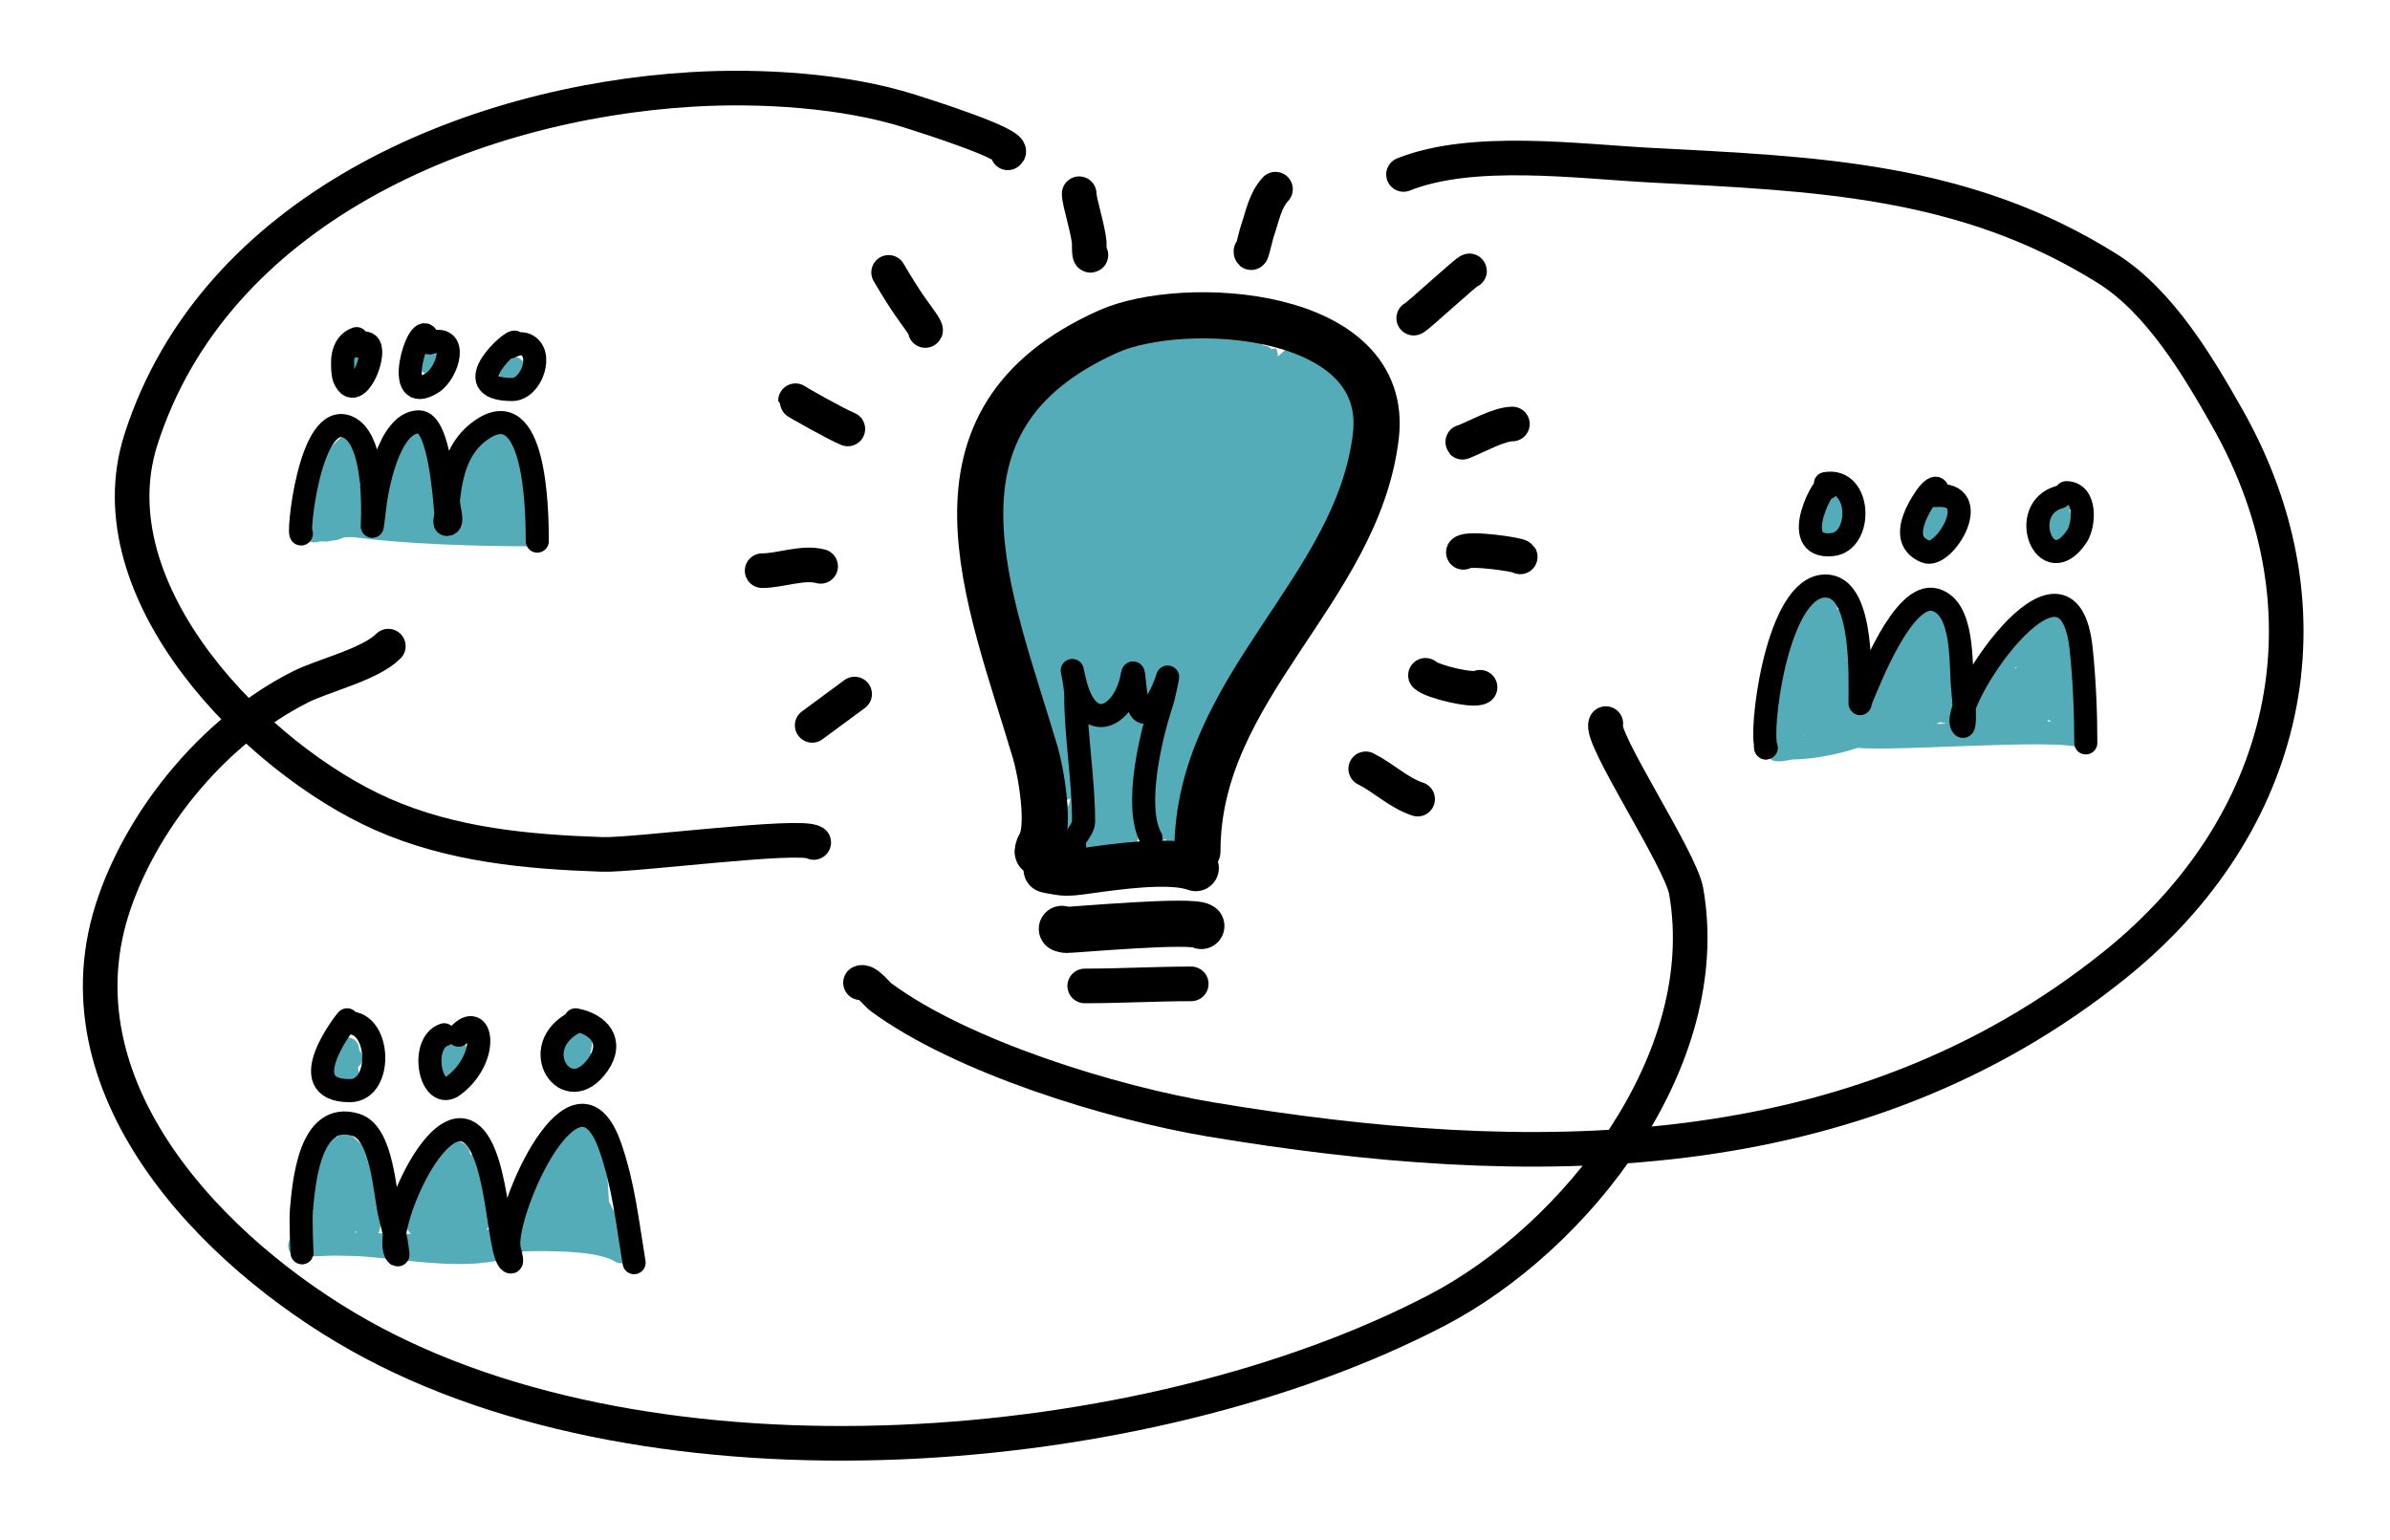
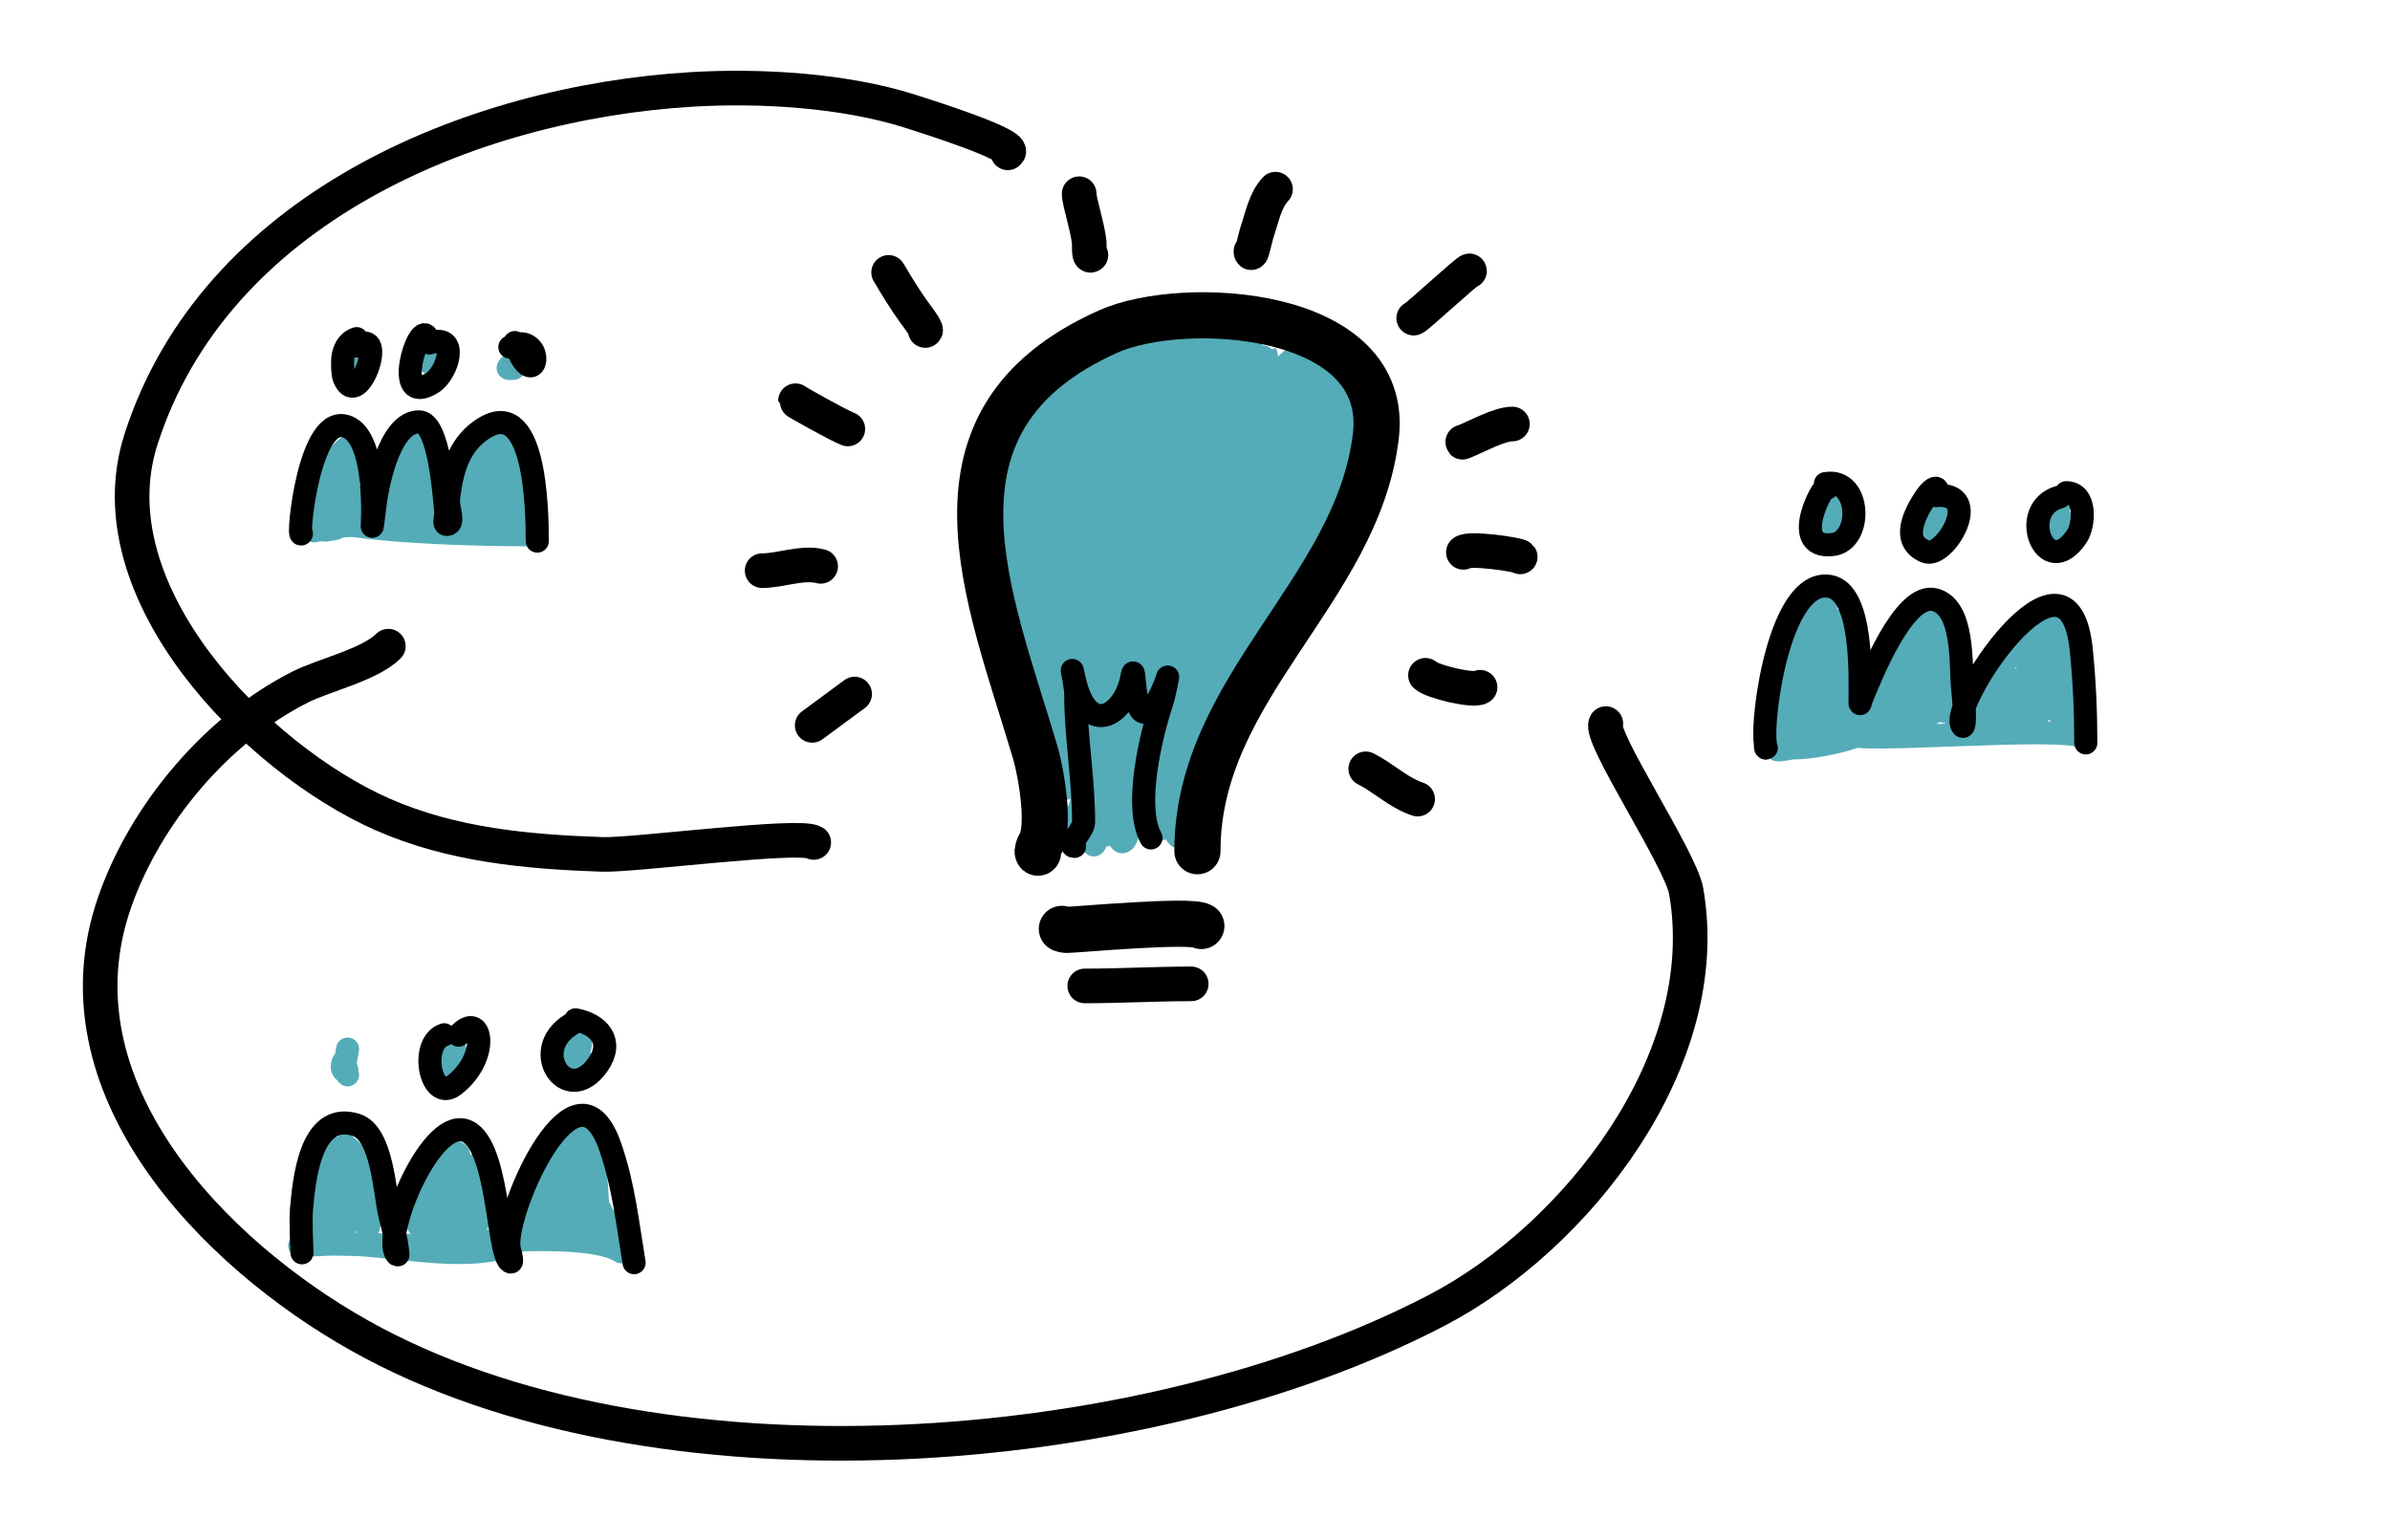
<svg xmlns="http://www.w3.org/2000/svg" width="100%" height="100%" viewBox="0 0 1726 1112" version="1.1" xml:space="preserve" style="fill-rule:evenodd;clip-rule:evenodd;stroke-linecap:round;stroke-linejoin:round;stroke-miterlimit:1.5;">
  <path d="M841.911,275.376C826.409,285.241 766.882,363.088 770.204,374.158C770.5,375.146 772.058,373.154 772.733,372.373C785.526,357.559 796.401,341.392 810.521,327.593C814.684,323.525 826.012,310.403 823.017,315.394C812.977,332.127 794.503,379.662 775.857,386.654C775.212,386.896 778.906,375.381 787.163,354.818C790.895,345.527 824.103,286.27 823.464,282.219C822.501,276.122 813.722,290.033 810.074,295.013C801.186,307.146 793.151,319.874 783.147,331.164C778.769,336.105 766.51,351.553 769.906,345.892C784.46,321.636 797.54,296.702 809.33,270.764C811.689,265.576 811.808,260.54 806.504,266.003C798.661,274.081 791.039,282.372 783.147,290.401C774.117,299.587 775.2,298.832 766.187,307.212C744.092,327.756 780.589,281.926 782.7,276.12C783.671,273.452 776.922,277.222 774.667,278.946C767.502,284.425 761.198,291.013 755.326,297.84C752.408,301.234 746.847,312.73 746.847,308.254C746.847,297.31 775.052,279.141 781.957,271.805C784.41,269.199 792.448,262.32 789.246,263.921C774.743,271.172 735.689,312.011 735.689,329.379C735.689,331.417 738.588,326.472 739.706,324.767C743.996,318.218 748.051,311.908 752.946,305.724C762.46,293.707 773.344,283.133 783.593,271.805C784.019,271.334 785.184,269.825 784.783,270.318C772.779,285.092 727.868,329.636 733.16,350.801C735.032,358.29 742.288,338.344 746.549,331.908C757.897,314.765 771.527,298.871 784.337,282.814C789.438,276.42 803.201,256.83 800.85,264.664C790.457,299.309 723.425,357.977 728.845,392.308C729.227,394.723 739.062,383.622 739.259,383.382C761.968,355.695 781.091,324.964 804.421,297.84C811.468,289.647 822.739,281.149 828.968,271.805C829.222,271.425 830.27,270.559 829.861,270.764C813.598,278.895 745.98,384.413 743.276,400.639C742.782,403.602 753.834,394.709 786.42,346.933C806.272,317.828 829.111,278.332 856.788,255.738C860.964,252.329 852.261,265.582 849.201,270.02C841.112,281.752 841.345,280.415 832.687,293.228C808.929,328.39 759.301,408.927 764.253,413.879C766.56,416.186 858.169,293.362 860.805,291.74C865.737,288.706 854.567,301.507 851.135,306.171C846.924,311.892 837.432,324.353 833.431,330.122C820.069,349.392 806.982,368.904 794.007,388.44C781.046,407.955 757.651,438.938 761.872,443.484C762.25,443.89 762.885,444.513 763.36,444.228C792.679,426.637 816.762,375.559 837.448,348.719C848.239,334.717 847.604,335.233 857.979,321.494C860.136,318.637 865.268,310.03 865.268,313.609C865.268,344.962 775.275,426.713 769.906,469.667C769.652,471.701 773.832,467.995 775.113,466.394C787.348,451.101 798.777,433.971 809.777,417.747C820.495,401.937 893.807,293.401 902.759,295.757C904.47,296.207 888.435,322.406 887.882,323.279C864.837,359.632 839.535,394.664 818.108,432.029C811.377,443.766 809.46,447.552 803.677,458.956C800.411,465.396 790.546,484.414 795.197,478.891C811.632,459.374 824.444,434.493 838.341,413.135C857.264,384.053 876.6,350.705 903.949,328.635C908.717,324.787 898.397,339.588 895.023,344.702C889.061,353.737 883.294,362.9 877.319,371.926C835.547,435.02 800.034,501.944 802.041,503.586C807.01,507.652 810.359,493.785 814.091,488.561C841.284,450.491 865.78,410.585 894.279,373.414C901.773,363.639 909.526,354.156 917.933,345.148C920.036,342.896 926.221,337.059 925.669,340.09C919.85,372.094 807.166,516.72 814.091,533.34C815.049,535.638 817.768,529.948 819.298,527.984C842.115,498.703 856.561,463.132 875.682,431.434C882.844,419.562 891.119,408.428 899.039,397.068C900.971,394.297 907.815,387.308 906.775,390.522C894.752,427.686 863.091,466.023 844.292,500.462C841.555,505.476 822.923,551.689 823.017,551.638C858.222,532.748 881.051,436.871 914.809,407.333C919.604,403.138 908.033,418.124 904.693,423.549C899.279,432.341 893.833,441.115 888.625,450.03C878.076,468.087 832.794,557.378 839.828,563.094C843.376,565.976 859.032,529.023 859.169,528.728C874.598,495.387 891.413,447.242 917.636,421.02C920.169,418.487 915.322,427.836 913.619,430.987C906.658,443.864 899.261,456.541 892.196,469.37C874.965,500.656 855.724,535.697 849.201,571.276C848.653,574.264 852.223,565.964 853.218,563.094C863.407,533.691 873.882,504.208 889.369,477.106C900.325,457.934 903.503,453.71 903.503,454.939C903.503,462.319 886.438,490.258 885.799,491.536C876.211,510.711 868.951,530.661 861.995,550.895C857.25,564.7 851.483,583.978 850.838,579.458C849.234,568.231 863.468,506.242 858.871,524.116C853.628,544.506 843.101,569.063 843.101,590.318C843.101,592.423 844.38,586.293 844.738,584.219C846.561,573.643 848.063,563.155 850.391,552.68C851.172,549.169 854.635,538.96 853.218,542.266C846.149,558.759 842.698,580.625 838.341,598.054C837.52,601.338 839.298,591.327 840.275,588.087C841.448,584.195 844.319,568.327 848.755,566.664C849.495,566.386 846.904,582.079 846.374,584.516C846.041,586.049 843.304,600.772 844.292,594.186C844.535,592.567 847.565,585.753 847.565,586.599C847.565,592.428 854.513,607.978 850.391,603.856C840.12,593.585 856.342,483.703 856.342,464.609C856.342,460.783 855.806,472.243 855.598,476.064C855.012,486.849 853.372,497.548 852.772,508.347C851.838,525.155 861.835,576.254 853.218,590.616C851.088,594.166 849.72,582.97 849.201,578.863C847.316,563.957 848.352,474.287 844.292,471.75C839.606,468.821 829.985,535.826 828.671,547.324C827.82,554.767 820.394,584.584 827.778,590.913C832.128,594.641 832.808,580.474 833.878,574.846C838.463,550.732 841.129,526.211 843.548,501.801C844.144,495.781 846.579,478.416 843.548,483.651C833.199,501.526 830.46,532.194 826.588,551.638C824.331,562.973 822.948,574.482 822.125,586.004C821.906,589.071 820.942,598.066 822.125,595.228C825.674,586.709 837.9,485.446 836.258,482.61C832.626,476.336 830.442,495.962 828.671,502.991C822.638,526.932 818.782,551.303 816.62,575.888C816.159,581.13 815.011,596.364 817.364,591.657C822.819,580.747 823.567,565.651 826.142,553.721C828.877,541.045 833.384,528.566 835.514,515.785C835.858,513.724 837.334,492.387 830.605,500.462C822.377,510.335 798.769,598.659 809.777,607.724C810.516,608.333 811.972,607.51 812.455,606.683C819.79,594.107 837.639,503.266 832.687,498.974C830.117,496.747 827.212,503.238 825.398,506.115C814.507,523.38 809.389,545.837 805.611,565.623C804.626,570.781 798.905,590.365 804.421,594.93C807.894,597.804 813.938,579.847 814.091,579.458C817.303,571.292 842.717,512.137 831.051,505.818C818.766,499.164 790.105,576.863 800.404,589.872C802.019,591.912 807.464,582.193 807.694,581.69C817.074,561.171 822.473,497.332 820.191,497.933C810.809,500.402 797.942,572.589 796.834,583.475C796.795,583.849 794.793,604.467 798.47,603.112C807.829,599.664 811.954,559.288 813.794,551.638C815.224,545.689 830.074,502.73 824.654,499.718C820.156,497.22 815.433,506.926 814.984,507.603C808.268,517.727 780.831,603.208 789.99,610.253C792.104,611.879 823.968,524.286 812.157,516.827C803.733,511.507 790.483,554.188 789.246,557.738C785.253,569.203 772.983,592.343 780.32,605.641C785.222,614.526 788.988,587.174 791.627,577.375C795.983,561.195 800.692,486.483 797.28,484.99C783.063,478.771 778.325,574.392 782.403,576.334C785.965,578.03 789.686,563.942 789.99,562.647C804.603,500.457 793.822,462.475 793.263,462.526C790.168,462.808 745.377,577.001 768.27,592.698C781.68,601.894 791.522,545.677 790.734,499.718C790.534,488.044 792.842,470.347 786.42,459.7C784.636,456.743 779.629,462.639 777.94,465.65C771.111,477.822 752.228,566.129 766.633,569.491C770.067,570.292 769.475,568.637 771.394,565.623C780.957,550.594 785.885,453.719 772.733,442.145C769.618,439.404 766.798,445.751 766.187,447.054C757.556,465.466 756.838,521.609 762.616,522.331C765.902,522.742 765.519,511.376 765.443,510.132C764.113,488.326 756.341,466.94 751.756,445.715C749.564,435.57 747.933,410.675 739.706,417.003C728.659,425.5 740.289,475.496 742.086,487.519C742.879,492.829 741.563,507.085 745.359,503.289C754.973,493.675 711.761,350.661 731.226,318.221C733.322,314.728 731.769,326.351 731.969,330.42C732.398,339.139 733.107,347.881 733.606,356.603C734.556,373.227 729.277,436.334 745.656,446.757C746.315,447.176 749.096,446.374 749.376,446.013C763.335,427.983 760.221,391.608 765.443,370.141C766.918,364.076 771.096,346.047 771.096,352.289C771.096,374.055 762.723,398.023 759.343,419.532C759.102,421.066 756.841,452.18 757.409,451.815C767.552,445.295 770.783,400.035 773.477,389.183C776.077,378.708 775.618,379.937 778.237,370.141C779.374,365.888 783.203,353.284 781.51,357.347C770.855,382.92 764.189,416.899 766.633,444.228C767.04,448.781 768.147,458.665 772.286,456.724C790.653,448.115 781.724,358.979 764.253,363.744C732.759,372.333 752.586,450.84 767.823,466.394C769.907,468.521 776.13,473.857 779.576,470.411C793.938,456.05 771.69,420.763 763.806,407.78C755.029,393.322 743.722,382.176 743.722,385.167C743.722,396.942 787.622,458.243 797.28,473.535C797.74,474.264 801.966,481.866 801.297,481.866C796.663,481.866 802.858,447.67 803.231,445.715C811.429,402.674 824.918,362.521 837.894,320.75C838.26,319.574 848.085,285.79 843.548,285.79C828.438,285.79 799.351,402.451 785.527,418.788C781.611,423.417 786.173,406.677 786.717,400.639C788.075,385.585 788.201,370.646 788.8,355.562C791.205,295.045 792.138,274.976 849.201,253.953C854.073,252.158 842.13,261.662 837.894,264.664C820.635,276.899 804.939,291.112 788.8,304.683C781.261,311.022 773.177,317.121 765.443,323.279C762.921,325.287 756.265,331.964 757.707,329.081C760.607,323.28 851.786,214.991 796.387,265.26C757.242,300.78 814.069,260.148 828.224,252.763C829.091,252.311 839.008,249.159 835.812,253.953C831.506,260.412 824.575,265.616 819.744,271.805C817.932,274.128 811.679,279.661 814.537,278.946C826.643,275.92 840.537,258.464 848.308,249.639C852.921,244.401 865.796,228.269 862.888,234.613C859.709,241.548 810.401,299.641 832.687,283.558C844.744,274.858 854.214,263.491 864.822,253.209C866.677,251.411 874.143,241.308 877.319,241.308C878.001,241.308 870.114,252.633 870.029,252.763C865.904,259.054 861.444,265.105 857.235,271.359C856.845,271.938 852.712,281.093 853.218,280.731C854.676,279.69 855.93,278.388 857.235,277.161C865.157,269.712 872.176,261.353 880.145,253.953C885.175,249.283 895.915,233.849 895.915,240.713C895.915,246.161 871.321,268.734 867.351,273.888C862.827,279.761 848.625,295.999 855.152,292.484C871.548,283.656 884.523,254.495 902.759,249.936C906.411,249.023 898.09,255.861 895.469,258.565C883.939,270.459 873.159,282.156 864.078,296.055C861.567,299.898 853.787,310.687 857.681,308.254C872.49,298.998 887.883,280.761 900.676,268.532C901.107,268.12 914.232,255.839 914.363,256.036C915.494,257.732 911.708,259.13 910.346,260.648C905.311,266.258 864.714,301.082 869.285,308.7C872.017,313.252 877.467,301.922 881.336,298.286C909.904,271.432 926.848,254.537 926.86,254.548C928.886,256.575 923.453,259.161 921.653,261.392C906.349,280.354 887.799,296.81 873.748,316.882C873.257,317.583 872.523,319.765 873.302,319.411C899.491,307.507 915.626,274.835 940.547,259.606C941.176,259.222 943.001,258.226 942.629,258.862C935.295,271.436 886.168,319.851 886.989,321.494C888.211,323.938 894.296,317.15 895.023,316.436C913.516,298.256 942.998,267.597 944.117,269.276C953.856,283.885 888.625,320.687 888.625,339.346C888.625,341.495 892.951,338.475 894.725,337.263C911.61,325.726 941.341,299.336 951.853,282.517C953.136,280.465 948.199,285.719 946.646,287.575C934.269,302.373 890.262,342.932 890.262,361.215C890.262,363.045 910.227,343.054 910.346,342.917C930.03,320.237 951.241,299.155 971.937,277.458C972.665,276.696 975.004,274.575 974.318,275.376C956.549,296.105 937.321,315.692 920.016,336.966C906.764,353.257 890.749,376.455 891.452,375.943C914.156,359.431 926.914,309.326 953.787,300.369C954.964,299.977 940.067,321.549 933.703,333.247C929.081,341.743 905.757,379.754 913.619,389.927C917.088,394.417 937.356,368.588 939.356,366.273C948.75,355.402 958.888,337.507 971.193,329.676C977.415,325.717 963.531,342.285 959.44,348.421C943.995,371.589 932.032,395.986 920.016,421.02C916.458,428.432 912.936,435.84 909.9,443.484C908.921,445.947 906.049,453.276 907.519,451.071C922.844,428.085 928.483,399.552 945.01,376.687C945.642,375.812 960.333,359.615 960.333,360.174C960.333,389.019 913.619,417.526 913.619,448.244C913.619,452.742 918.743,440.85 921.206,437.087C928.349,426.178 935.733,415.261 942.629,404.209C958.638,378.555 994.86,317.352 978.334,284.302C976.746,281.125 966.805,313.331 965.54,316.436C958.523,333.66 926.933,377.875 931.62,396.622C932.933,401.874 937.289,387.344 939.356,382.34C943.128,373.209 946.639,364.026 950.217,354.818C958.194,334.284 982.592,289.225 978.037,266.45C976.918,260.858 967.887,272.241 964.35,276.715C945.694,300.308 929.968,328.688 922.396,357.942C922.115,359.03 918.666,371.65 922.099,372.373C929.364,373.902 973.266,290.307 958.697,279.988C944.204,269.722 918.467,330.46 928.05,333.99C939.8,338.319 969.914,275.398 961.523,263.474C958.406,259.044 951.158,266.269 949.473,268.235C936.031,283.917 902.47,347.417 918.38,366.273C920.985,369.361 933.451,344.179 933.703,343.66C942.581,325.411 946.857,306 951.853,286.385C952.426,284.134 953.353,281.972 953.787,279.69C954.539,275.742 955.585,266.296 951.853,267.789C945.111,270.485 937.579,286.754 936.083,289.36C917.796,321.232 900.667,357.005 888.625,391.713C888.305,392.635 876.472,427.081 883.418,424.888C905.453,417.93 909.138,384.187 926.413,372.67C929.392,370.684 922.043,378.347 920.016,381.299C912.333,392.49 913.232,391.908 904.693,403.168C890.777,421.515 876.853,439.294 866.012,459.7C863.38,464.655 855.7,479.63 858.425,474.725C877.035,441.228 907.283,412.01 929.24,380.257C969.392,322.193 856.023,458.532 853.515,478.593C853.15,481.517 857.649,474.391 859.615,472.196C866.267,464.769 873.122,457.523 879.699,450.03C900.782,426.008 925.203,402.949 943.82,376.984C945.118,375.174 947.964,370.864 945.754,370.587C929.899,368.606 868.137,440.263 853.218,454.344C852.19,455.315 839.81,468.226 837.894,465.353C834.527,460.301 885.168,397.2 893.089,387.696C894.689,385.775 926.078,346.895 926.116,346.933C928.877,349.694 892.517,390.746 890.262,393.795C875.8,413.351 848.019,473.159 824.951,484.693C821.276,486.53 828.867,477.461 831.051,473.981C837.326,463.983 842.835,453.695 848.308,443.186C856.697,427.081 922.042,317.597 913.619,307.956C906.686,300.021 873.167,332.66 869.731,335.776C847.215,356.201 825.304,377.527 802.041,397.068C801.222,397.755 793.366,405.737 790.734,403.763C778.499,394.587 796.09,347.734 796.09,333.693C796.09,332.451 796.382,327.968 794.007,327.593C785.986,326.327 769.833,345.423 764.55,350.801C760.865,354.554 753.392,367.219 753.392,361.959C753.392,353.791 789.956,309.334 777.94,303.642C757.404,293.915 707.725,418.651 732.862,429.648C737.763,431.792 742.7,408.458 743.276,406.292C749.161,384.173 755.589,361.889 758.153,339.049C758.734,333.874 761.236,321.374 755.773,317.923C748.966,313.625 739.694,336.925 738.515,340.09C722.571,382.911 722.665,427.084 743.722,467.882" style="fill:none;stroke:rgb(84,172,184);stroke-width:16.67px;" />
  <path d="M1319.32,433.814C1319.32,431.245 1315.6,435.602 1313.37,437.831C1299.22,451.977 1297.81,471.884 1294.47,490.792C1293.58,495.867 1292.33,500.831 1291.2,505.818C1290.62,508.385 1290.75,516.335 1290.75,513.703C1290.75,494.622 1305.61,464.489 1313.81,447.054C1315.14,444.224 1320.43,440.309 1317.83,438.575C1316,437.357 1302.87,467.39 1302.06,469.667C1295.89,487.053 1292.72,505.134 1286.74,521.885C1286.34,523.002 1285.55,524.884 1285.55,525.902C1285.55,528.462 1285.99,531.372 1285.99,534.084" style="fill:none;stroke:rgb(84,172,184);stroke-width:16.67px;" />
  <path d="M1323.34,366.571C1323.34,371.916 1331.3,386.155 1330.62,380.852C1329.64,373.125 1327.11,371.926 1329.43,371.926" style="fill:none;stroke:rgb(84,172,184);stroke-width:16.67px;" />
  <path d="M1405.16,372.373C1404.54,373.85 1402.52,375.943 1404.71,375.943" style="fill:none;stroke:rgb(84,172,184);stroke-width:16.67px;" />
  <path d="M1401.14,366.273C1397.96,369.985 1393.34,388.511 1400.7,383.828" style="fill:none;stroke:rgb(84,172,184);stroke-width:16.67px;" />
  <path d="M1326.61,372.373C1327.18,373.563 1325.86,372.94 1325.86,374.158" style="fill:none;stroke:rgb(84,172,184);stroke-width:16.67px;" />
  <path d="M1488.92,361.959C1485.62,364.018 1484.51,366.534 1483.56,370.141C1482.29,374.986 1490.24,375.082 1486.39,371.926C1486.25,371.811 1486.09,373.03 1486.09,371.926" style="fill:none;stroke:rgb(84,172,184);stroke-width:16.67px;" />
  <path d="M1402.78,442.145C1402.78,443.328 1399.53,443.677 1398.32,444.228C1374.41,455.095 1355.62,488.065 1355.62,512.661" style="fill:none;stroke:rgb(84,172,184);stroke-width:16.67px;" />
  <path d="M1488.92,446.757C1463.89,462.397 1426.88,487.517 1426.88,521.885" style="fill:none;stroke:rgb(84,172,184);stroke-width:16.67px;" />
  <path d="M253.67,252.465C253.061,252.465 253.373,253.49 253.373,253.953C253.373,258.532 254.064,257.419 255.307,259.904" style="fill:none;stroke:rgb(84,172,184);stroke-width:16.67px;" />
  <path d="M308.12,257.821C306.478,257.821 311.8,261.131 310.501,262.135" style="fill:none;stroke:rgb(84,172,184);stroke-width:16.67px;" />
  <path d="M367.629,264.664C365.379,266.914 369.532,266.003 370.902,266.003" style="fill:none;stroke:rgb(84,172,184);stroke-width:16.67px;" />
  <path d="M259.77,320.006C258.337,318 256.69,319.689 255.009,320.453C239.247,327.617 220.516,368.824 234.032,382.34C237.361,385.669 236.829,373.349 238.049,368.802C241.418,356.246 246.345,343.873 248.463,331.164C248.708,329.692 249.653,326.85 249.653,326.85C249.653,326.85 246.976,347.634 248.166,357.942C248.81,363.524 255.013,353.259 255.753,358.686C256.261,362.412 256.497,366.039 256.497,369.844C256.497,378.981 231.95,382.043 231.95,382.043C231.95,382.043 249.262,378.586 257.836,379.811C290.954,384.542 346.894,386.208 379.679,386.208" style="fill:none;stroke:rgb(84,172,184);stroke-width:16.67px;" />
  <path d="M291.607,326.106C289.283,315.262 273.789,363.7 277.92,367.315C281.501,370.448 297.368,329.379 293.541,329.379C288.136,329.379 290.238,379.166 294.434,365.529C296.776,357.915 298.532,350.566 299.64,342.619C301.793,327.19 302.532,375.057 304.401,359.727C305.047,354.434 308.082,354.206 309.311,359.43C309.811,361.556 310.021,370.069 311.691,371.183" style="fill:none;stroke:rgb(84,172,184);stroke-width:16.67px;" />
  <path d="M252.926,336.222C251.217,353.318 250.542,351.791 247.719,368.058C245.566,380.469 246.537,382.34 234.776,382.34C232.809,382.34 225.863,383.382 227.189,383.382" style="fill:none;stroke:rgb(84,172,184);stroke-width:16.67px;" />
  <path d="M294.731,316.882C293.015,313.451 294.266,316.145 294.731,316.436C306.324,323.681 292.367,355.859 306.038,355.859C318.726,355.859 302.913,317.923 302.913,317.923C302.913,317.923 306.484,328.805 306.484,334.437C306.484,359.499 286.729,373.116 307.674,369.844C312.441,369.099 333.858,361.397 333.858,372.373C333.858,373.563 333.858,377.133 333.858,375.943C333.858,364.022 333.806,341.035 342.635,332.205C343.474,331.367 347.036,327.242 346.355,326.106C346.318,326.044 326.603,380.615 339.957,376.687C345.617,375.022 362.224,331.768 357.215,327.593C356.439,326.946 346.298,377.21 353.644,374.455C359.3,372.335 365.997,331.141 361.976,325.511C356.852,318.337 354.29,391.425 363.612,360.917C369.144,342.814 359.443,322.206 356.025,341.578C352.583,361.081 368.198,313.913 360.488,315.841C343.354,320.124 360.619,372.679 365.992,343.66C369.273,325.944 367.984,381.25 372.092,363.447C373.94,355.437 370.945,326.48 373.729,344.107C375.69,356.527 380.572,372.848 380.572,384.869" style="fill:none;stroke:rgb(84,172,184);stroke-width:16.67px;" />
  <path d="M218.263,899.756C209.127,899.756 236.501,898.417 245.637,898.417C261.528,898.417 277.201,899.459 293.243,899.459C323.752,899.459 423.55,887.397 448.56,904.07" style="fill:none;stroke:rgb(84,172,184);stroke-width:16.67px;" />
  <path d="M237.157,827.157C231.396,842.52 244.375,859.583 241.62,843.968C240.867,839.704 238.178,851.959 237.157,856.167C235.614,862.52 229.912,884.238 237.603,889.045C249.521,896.493 254.198,833.463 246.827,835.042C236.821,837.186 234.947,889.812 240.43,889.342C256.142,887.996 256.882,832.779 244.893,834.596C234.441,836.179 223.874,894.135 236.859,896.186C252.912,898.72 265.173,838.193 249.356,835.786C236.322,833.803 227.236,892.739 236.413,893.657C258.883,895.904 249.356,827.157 249.356,827.157C249.356,827.157 259.229,835.009 260.96,840.695C264.855,853.493 257.748,868.311 262.15,880.416C270.06,902.167 264.719,862.594 265.423,860.481" style="fill:none;stroke:rgb(84,172,184);stroke-width:16.67px;" />
  <path d="M272.267,861.076C272.019,865.391 271.771,869.705 271.523,874.019" style="fill:none;stroke:rgb(84,172,184);stroke-width:16.67px;" />
  <path d="M305.294,867.176C294.526,910.863 312.507,860.933 315.708,850.068C319.495,837.21 301.43,858.78 311.025,871.955C312.418,873.868 313.691,878.531 315.708,877.292C320.424,874.394 314.55,865.297 310.501,861.523C304.701,856.117 300.896,878.134 305.294,884.731C307.311,887.757 339.327,836.825 329.841,832.513C326.433,830.964 320.959,839.244 319.427,841.439C316.113,846.189 319.073,850.647 320.915,845.456C329.146,822.259 297.661,870.999 310.947,877.292C323.59,883.281 340.689,838.388 330.585,837.125C317.842,835.532 315.16,881.709 318.981,886.962C325.142,895.434 356.259,862.099 339.957,847.836C330.404,839.477 322.317,891.752 340.701,885.474C357.413,879.768 346.908,839.903 345.164,840.695C343.09,841.638 345.164,853.826 345.164,855.126C345.164,884.875 370.902,874.075 370.902,899.012C370.902,900.313 359.198,902.037 357.959,902.285C323.32,909.213 281.146,898.417 244.893,898.417" style="fill:none;stroke:rgb(84,172,184);stroke-width:16.67px;" />
  <path d="M412.409,826.413C408.103,830.133 403.574,834.384 400.656,839.356C393.71,851.19 411.138,848.433 412.707,834.001C412.846,832.72 413.307,825.207 410.773,824.926C397.99,823.505 380.155,874.088 389.349,880.863C403.551,891.327 424.226,827.455 416.426,827.455C405.364,827.455 387.839,875.468 399.466,880.119C417.335,887.266 430.077,825.7 418.806,823.587C410.303,821.993 394.898,879.761 406.309,883.392C411.511,885.047 417.557,874.796 419.252,871.193C427.536,853.589 409.421,832.987 424.459,844.266C428.151,847.034 424.906,830.43 424.906,830.43C424.906,830.43 426.422,835.697 427.584,838.166C433.535,850.812 428.057,883.836 438.593,892.615C444.114,897.216 436.149,878.124 432.493,871.937C426.483,861.765 414.711,877.859 424.459,879.077C476.933,885.636 388.539,889.518 373.282,884.433C371.597,883.871 373.866,878.581 374.472,877.292C380.717,864.023 416.449,796.805 429.22,827.455" style="fill:none;stroke:rgb(84,172,184);stroke-width:16.67px;" />
  <path d="M419.252,747.269C419.737,755.213 418.062,760.408 418.062,755.6" style="fill:none;stroke:rgb(84,172,184);stroke-width:16.67px;" />
  <path d="M414.789,754.558C405.413,754.558 412.71,765.692 420.443,766.311" style="fill:none;stroke:rgb(84,172,184);stroke-width:16.67px;" />
  <path d="M320.915,766.311C313.537,778.348 328.493,766.808 329.395,761.699C330.81,753.679 316.356,763.197 319.427,772.411C321.245,777.866 326.819,771.133 327.758,769.138C328.633,767.279 330.428,762.741 326.271,762.741C324.477,762.741 322.924,764.868 322.105,766.609C321.367,768.177 325.366,762.306 323.741,763.782C322.825,764.615 321.364,765.126 322.105,766.609" style="fill:none;stroke:rgb(84,172,184);stroke-width:16.67px;" />
  <path d="M250.992,757.682C250.483,762.437 248.395,767.351 249.653,771.964C250.586,775.383 249.136,763.574 247.719,767.352C247.089,769.033 246.815,771.681 248.166,773.154C249.982,775.135 251.495,771.557 249.653,772.411C248.643,772.879 250.55,775.984 250.992,776.279" style="fill:none;stroke:rgb(84,172,184);stroke-width:16.67px;" />
-   <path d="M253.373,764.228C253.075,764.427 252.778,764.625 252.48,764.823" style="fill:none;stroke:rgb(84,172,184);stroke-width:16.67px;" />
  <path d="M1283.61,540.481C1280.4,543.154 1292.81,540.183 1294.47,540.183C1308.9,540.183 1330.29,535.764 1342.67,530.811C1346.69,529.206 1335.47,524.108 1335.83,519.802C1336.79,508.265 1340.25,486.35 1335.53,476.064C1331.01,466.203 1335.64,517.89 1336.72,518.612C1341.97,522.106 1337.3,505.935 1336.28,499.718C1334.49,488.811 1332.78,476.519 1328.24,466.394C1325.06,459.29 1319.74,512.071 1324.67,511.173C1335,509.297 1328.95,457.468 1322.59,457.468C1315.78,457.468 1314.89,496.314 1314.56,503.586C1314.54,503.87 1314.19,516.967 1316.94,515.488C1328.32,509.356 1321.92,474.135 1320.66,465.65C1320.54,464.88 1318.49,450.868 1316.49,451.369C1310.21,452.94 1310.18,509.041 1319.32,512.959C1327.61,516.512 1331.35,492.705 1331.82,488.263C1332.56,481.091 1333.06,471.371 1329.88,464.609C1321.86,447.574 1315.91,499.97 1324.67,492.131C1334.8,483.071 1324.23,451.369 1324.23,451.369C1324.23,451.369 1326.01,447.463 1325.86,448.542C1323.53,465.662 1319.76,485.844 1319.76,503.586C1319.76,520.584 1342.15,500.04 1328.99,495.85C1310.97,490.117 1297.8,548.282 1323.04,519.058C1329.99,511.005 1314.15,511.61 1309.35,516.232C1303.84,521.542 1308.04,515.505 1309.65,507.305C1315.03,479.899 1287.82,514.018 1294.77,524.711C1298.45,530.377 1324.95,493.574 1323.34,484.395C1321.23,472.451 1301.02,505.219 1304.89,516.827C1308.83,528.642 1328.02,520.395 1335.83,518.017C1340.87,516.482 1354.82,509.369 1350.71,512.661C1348.33,514.562 1333.73,527.8 1335.09,530.067C1339.51,537.429 1491.29,523.166 1505.43,532.596" style="fill:none;stroke:rgb(84,172,184);stroke-width:16.67px;" />
  <path d="M1483.56,466.097C1483.23,480.901 1473.24,503.613 1486.39,510.43C1488.79,511.675 1484.82,463.608 1483.56,465.055C1481.93,466.933 1481.62,513.056 1485.64,514C1487.53,514.442 1490.34,495.842 1493.68,473.535C1494.16,470.323 1492.67,479.963 1492.49,483.205C1492.03,491.345 1492.49,499.434 1492.49,507.603L1492.49,510.876C1492.49,511.367 1493.43,519.521 1493.68,519.356C1500.82,514.593 1490.31,469.977 1485.64,462.08C1484.48,460.102 1484.01,455.385 1484.01,455.385C1484.01,455.385 1497.07,481.361 1495.76,495.106C1495.63,496.475 1489.94,527.984 1493.23,527.984C1501.1,527.984 1482.41,465.326 1474.34,466.841C1467.46,468.129 1468.92,501.534 1468.68,504.776C1468.62,505.584 1468.63,519.659 1469.58,519.058C1474.75,515.769 1473.91,500.856 1474.04,496.148C1474.39,483.109 1468.03,495.971 1467.49,508.347C1466.64,527.905 1485.7,479.469 1470.32,477.849C1463.66,477.148 1459.04,501.043 1458.27,504.776C1457.29,509.515 1460.37,492.337 1456.19,497.189C1453.37,500.466 1451.83,500.491 1452.17,496.148C1452.78,488.416 1438.96,507.027 1438.19,514.744C1437.68,519.792 1450.21,500.379 1451.43,497.189C1451.99,495.705 1452.43,494.154 1452.62,492.577C1452.89,490.262 1451.19,489.166 1449.34,490.346C1443.35,494.182 1427.84,514.133 1428.81,521.885C1429.62,528.362 1463.37,499.793 1447.86,510.43C1440.49,515.48 1428.26,526.12 1418.4,524.711C1409.01,523.37 1414.56,510.814 1407.54,507.305C1404.32,505.698 1397.86,516.405 1395.93,514C1394.98,512.803 1396.13,506.25 1396.23,504.776C1396.31,503.586 1394.01,455.329 1395.04,454.642C1397.07,453.288 1400.22,459.186 1400.7,459.997C1404.97,467.223 1405.61,477.563 1405.61,485.734C1405.61,488.069 1404.98,515.218 1404.71,515.041C1400.64,512.326 1403.35,449.713 1395.49,452.856C1392.69,453.974 1391.4,496.92 1391.03,500.016C1390.47,504.676 1391.99,517.905 1389.39,514C1386.34,509.432 1385.33,503.753 1383.44,498.677C1380.84,491.712 1370.25,507.63 1375.7,502.545C1376.68,501.631 1377.36,500.44 1378.23,499.421C1382.36,494.587 1393.87,473.581 1381.8,470.708C1368.3,467.494 1353.71,531.718 1372.88,511.917C1388.36,495.918 1343.74,505.021 1355.62,523.372C1357.62,526.462 1364.31,523.148 1366.03,522.331C1378.19,516.573 1406.91,514.232 1382.99,518.314C1376,519.508 1383.93,520.1 1391.03,520.1" style="fill:none;stroke:rgb(84,172,184);stroke-width:16.67px;" />
  <path d="M1483.56,376.984C1483.07,377.48 1480.86,389.95 1485.2,384.423C1487.66,381.286 1479.57,389.927 1483.56,389.927C1487.95,389.927 1490.89,379.983 1487.28,377.728" style="fill:none;stroke:rgb(84,172,184);stroke-width:16.67px;" />
  <path d="M1323.04,385.167L1323.04,383.382" style="fill:none;stroke:rgb(84,172,184);stroke-width:16.67px;" />
  <path d="M1312.18,384.125C1313.52,383.53 1314.86,382.935 1316.19,382.34" style="fill:none;stroke:rgb(84,172,184);stroke-width:16.67px;" />
  <path d="M1455.89,518.612C1448.38,521.293 1464.16,516.579 1469.87,512.661" style="fill:none;stroke:rgb(84,172,184);stroke-width:16.67px;" />
  <path d="M359.595,325.511C359.595,328.744 363.455,330.754 364.802,333.693C368.234,341.18 372.045,337.484 374.175,344.404C374.532,345.566 374.707,349.172 374.919,347.975C375.343,345.57 372.092,308.383 372.092,328.337C372.092,334.545 376.488,357.759 375.663,356.603C375.506,356.384 369.534,329.101 366.885,330.866C363.959,332.817 369.793,348.832 370.158,351.248C371.902,362.8 375.854,377.728 361.232,377.728C359.175,377.728 357.749,377.335 357.215,375.199C355.915,369.998 373.282,370.582 373.282,375.943C373.282,378.11 364.6,376.625 363.612,376.687C352.728,377.367 221.174,385.327 289.524,372.67" style="fill:none;stroke:rgb(84,172,184);stroke-width:16.67px;" />
  <g>
    <path d="M749.599,615.816C748.823,615.298 750.26,611.253 750.789,610.46C758.973,598.184 751.762,557.343 747.665,543.514C714.217,430.632 657.503,303.327 800.33,239.432C854.6,215.154 1004.61,223.297 993.583,315.155C980.193,426.738 864.748,496.499 864.748,614.774" style="fill:none;stroke:black;stroke-width:33.33px;" />
-     <path d="M756.442,628.015C753.554,628.015 762.08,629.283 764.922,629.8C771.256,630.952 779.091,629.626 785.453,628.759C804.371,626.179 845.051,620.034 863.557,626.973" style="fill:none;stroke:black;stroke-width:33.33px;" />
    <path d="M766.856,670.86C766.693,670.86 769.121,671.604 770.129,671.604C776.436,671.604 860.242,663.889 867.574,668.777" style="fill:none;stroke:black;stroke-width:33.33px;" />
    <path d="M783.37,712.069C809.474,712.069 834.333,710.581 860.285,710.581" style="fill:none;stroke:black;stroke-width:25px;" />
    <path d="M986.294,555.267C999.252,561.746 1009.77,572.464 1023.78,577.136" style="fill:none;stroke:black;stroke-width:25px;" />
    <path d="M1029.44,487.726C1033.96,492.245 1064.13,499.508 1068.86,496.355" style="fill:none;stroke:black;stroke-width:25px;" />
    <path d="M1056.81,398.912C1060.44,395.278 1096.87,400.52 1097.87,402.184" style="fill:none;stroke:black;stroke-width:25px;" />
    <path d="M1056.37,319.172C1056.23,319.396 1055.91,319.532 1056.81,319.172C1066.59,315.26 1082.61,306.229 1092.22,306.229" style="fill:none;stroke:black;stroke-width:25px;" />
    <path d="M1020.96,229.762C1022.67,229.762 1061.27,193.849 1061.27,195.694" style="fill:none;stroke:black;stroke-width:25px;" />
    <path d="M903.428,181.412C903.428,186.666 906.488,171.358 908.189,166.387C911.64,156.299 913.672,144.626 921.132,136.633" style="fill:none;stroke:black;stroke-width:25px;" />
    <path d="M787.833,184.239C786.27,185.802 786.701,175.915 786.643,175.313C785.586,164.393 779.353,145.798 779.353,139.906" style="fill:none;stroke:black;stroke-width:25px;" />
    <path d="M668.221,238.688C670.11,238.688 661.155,226.904 660.634,226.192C653.626,216.602 647.943,207.187 641.74,196.735" style="fill:none;stroke:black;stroke-width:25px;" />
    <path d="M612.283,309.799C604.015,306.492 574.495,289.759 574.495,289.418" style="fill:none;stroke:black;stroke-width:25px;" />
    <path d="M592.645,409.028C579.829,405.532 563.624,412.152 550.394,412.152" style="fill:none;stroke:black;stroke-width:25px;" />
    <path d="M617.192,501.264C606.977,508.802 596.761,516.339 586.546,523.877" style="fill:none;stroke:black;stroke-width:25px;" />
    <path d="M776.006,611.278C769.761,611.278 782.552,599.969 782.552,593.724C782.552,562.608 776.898,532.008 776.898,502.231C776.898,496.172 774.369,484.23 774.369,484.23C774.369,484.23 776.045,492.22 777.196,496.132C787.823,532.264 812.774,515.396 817.513,488.544C819.875,475.157 817.722,519.309 828.373,513.984C837.045,509.648 843.25,488.991 843.25,488.991C843.25,488.991 840.864,501.951 838.787,508.182C831.364,530.451 818.66,582.607 831.2,605.179" style="fill:none;stroke:black;stroke-width:16.67px;" />
    <path d="M727.804,110.375C736.317,105.268 668.203,83.798 657.286,80.324C609.843,65.229 549.29,61.614 499.886,64.555C338.812,74.142 154.825,151.683 101.775,317.461C66.435,427.895 185.807,548.224 275.986,588.07C326.194,610.255 380.855,615.254 435.022,617.08C457.796,617.848 577.922,601.959 587.661,608.452" style="fill:none;stroke:black;stroke-width:25px;" />
-     <path d="M1013.59,125.996C1063.25,106.133 1139.61,116.53 1192.27,119.302C1310.74,125.537 1418.59,129.071 1522.09,194.132C1559.77,217.817 1587.45,264.598 1608.53,301.84C1688.37,442.885 1652.73,595.984 1527.3,696.82C1339.11,848.105 1102.53,846.526 874.641,808.545C803.376,796.668 694.389,763.269 636.012,720.028C633.099,717.87 625.619,707.67 621.432,709.763" style="fill:none;stroke:black;stroke-width:25px;" />
    <path d="M1159.69,522.612C1154.48,531.981 1213.64,620.454 1217.71,643.561C1239.16,765.599 1138.34,893.797 1037.69,946.304C826.803,1056.33 472.415,1084.23 259.472,964.454C154.051,905.156 36.394,785.064 82.732,651.743C104.877,588.029 156.495,526.58 216.924,496.132C233.789,487.634 267.062,480.062 280.449,466.675" style="fill:none;stroke:black;stroke-width:25px;" />
    <path d="M217.668,385.448C214.396,390.9 223.137,295.671 251.439,308.535C268.194,316.151 269.142,354.768 269.142,369.827C269.142,373.25 268.845,380.092 268.845,380.092C268.845,380.092 269.962,372.47 270.333,368.637C271.809,353.381 280.6,304.667 302.616,304.667C317.459,304.667 320.97,360.268 321.956,370.125C322.243,372.997 319.813,378.753 322.7,378.753C328.812,378.753 323.184,366.526 323.89,360.455C326.168,340.867 330.686,322.497 347.247,310.766C386.461,282.99 388.011,366.887 388.011,390.804" style="fill:none;stroke:black;stroke-width:16.67px;" />
    <path d="M257.538,244.564C250.469,246.921 247.422,254.045 247.422,261.375C247.422,264.554 247.404,270.195 248.612,273.128C258.744,297.735 280.539,235.545 257.538,249.92" style="fill:none;stroke:black;stroke-width:16.67px;" />
    <path d="M308.567,243.374C302.299,230.839 282.406,295.272 312.286,276.401C323.36,269.407 332.113,240.385 310.203,247.689" style="fill:none;stroke:black;stroke-width:16.67px;" />
-     <path d="M371.794,247.391C371.794,243.268 327.758,281.31 369.86,281.31C383.859,281.31 393.132,254.479 379.531,248.879C375.777,247.333 371.763,249.056 368.224,250.664" style="fill:none;stroke:black;stroke-width:16.67px;" />
+     <path d="M371.794,247.391C383.859,281.31 393.132,254.479 379.531,248.879C375.777,247.333 371.763,249.056 368.224,250.664" style="fill:none;stroke:black;stroke-width:16.67px;" />
    <path d="M1319.91,352.273C1319.91,343.377 1289.7,396.858 1323.19,393.333C1345.43,390.991 1344.15,344.594 1318.28,349.297" style="fill:none;stroke:black;stroke-width:16.67px;" />
    <path d="M1398.91,353.314C1397.52,350.538 1392.4,356.457 1390.73,358.967C1383.09,370.429 1372.14,390.597 1390.61,398.387C1404.31,404.165 1433.65,354.646 1397.57,357.926" style="fill:none;stroke:black;stroke-width:16.67px;" />
    <path d="M1487.43,358.967C1456.29,367.46 1477.28,421.2 1499.93,387.233C1505.28,379.204 1506.96,355.843 1492.19,355.843" style="fill:none;stroke:black;stroke-width:16.67px;" />
    <path d="M218.114,904.798C217.998,905.068 217.072,880.421 217.668,874.003C219.483,854.423 223.421,801.964 257.092,812.413C276.323,818.381 277.636,861.496 281.639,877.871C283.157,884.078 284.714,890.218 286.102,896.467C286.258,897.168 287.689,906.848 287.292,906.583C274.167,897.833 308.978,809.381 335.197,816.281C360.453,822.927 358.907,904.984 368.224,911.195C371.325,913.263 367.775,903.753 367.48,900.037C365.266,872.146 416.099,757.527 440.676,828.182C450.403,856.147 453.109,882.998 457.933,911.939" style="fill:none;stroke:black;stroke-width:16.67px;" />
-     <path d="M250.695,736.541C251.457,735.017 209.122,787.717 252.629,787.717C277.597,787.717 274.722,734.258 249.058,739.07" style="fill:none;stroke:black;stroke-width:16.67px;" />
    <path d="M415.682,738.029C379.3,756.22 409.307,801.204 431.898,768.824C443.495,752.202 432.594,739.762 415.682,736.541" style="fill:none;stroke:black;stroke-width:16.67px;" />
    <path d="M1275.58,540.109C1274.65,541.042 1275.13,538.495 1274.84,536.538C1271.99,517.6 1285.44,417.844 1321.1,423.474C1345.76,427.368 1343.27,489.085 1343.27,507.975C1343.27,508.963 1343.78,506.06 1344.16,505.148C1350.4,490.181 1374.77,427.222 1397.27,433.144C1418.71,438.786 1415.68,480.073 1417.36,496.817C1419.73,520.57 1418.36,525.492 1417.36,524.488C1405.08,512.207 1493.62,376.892 1503.05,469.295C1505.31,491.401 1506.32,514.285 1506.32,536.538" style="fill:none;stroke:black;stroke-width:16.67px;" />
    <path d="M320.766,747.343C302.419,753.459 311.01,796.789 327.907,783.791C354.279,763.505 348.027,728.688 331.18,747.641" style="fill:none;stroke:black;stroke-width:16.67px;" />
  </g>
</svg>